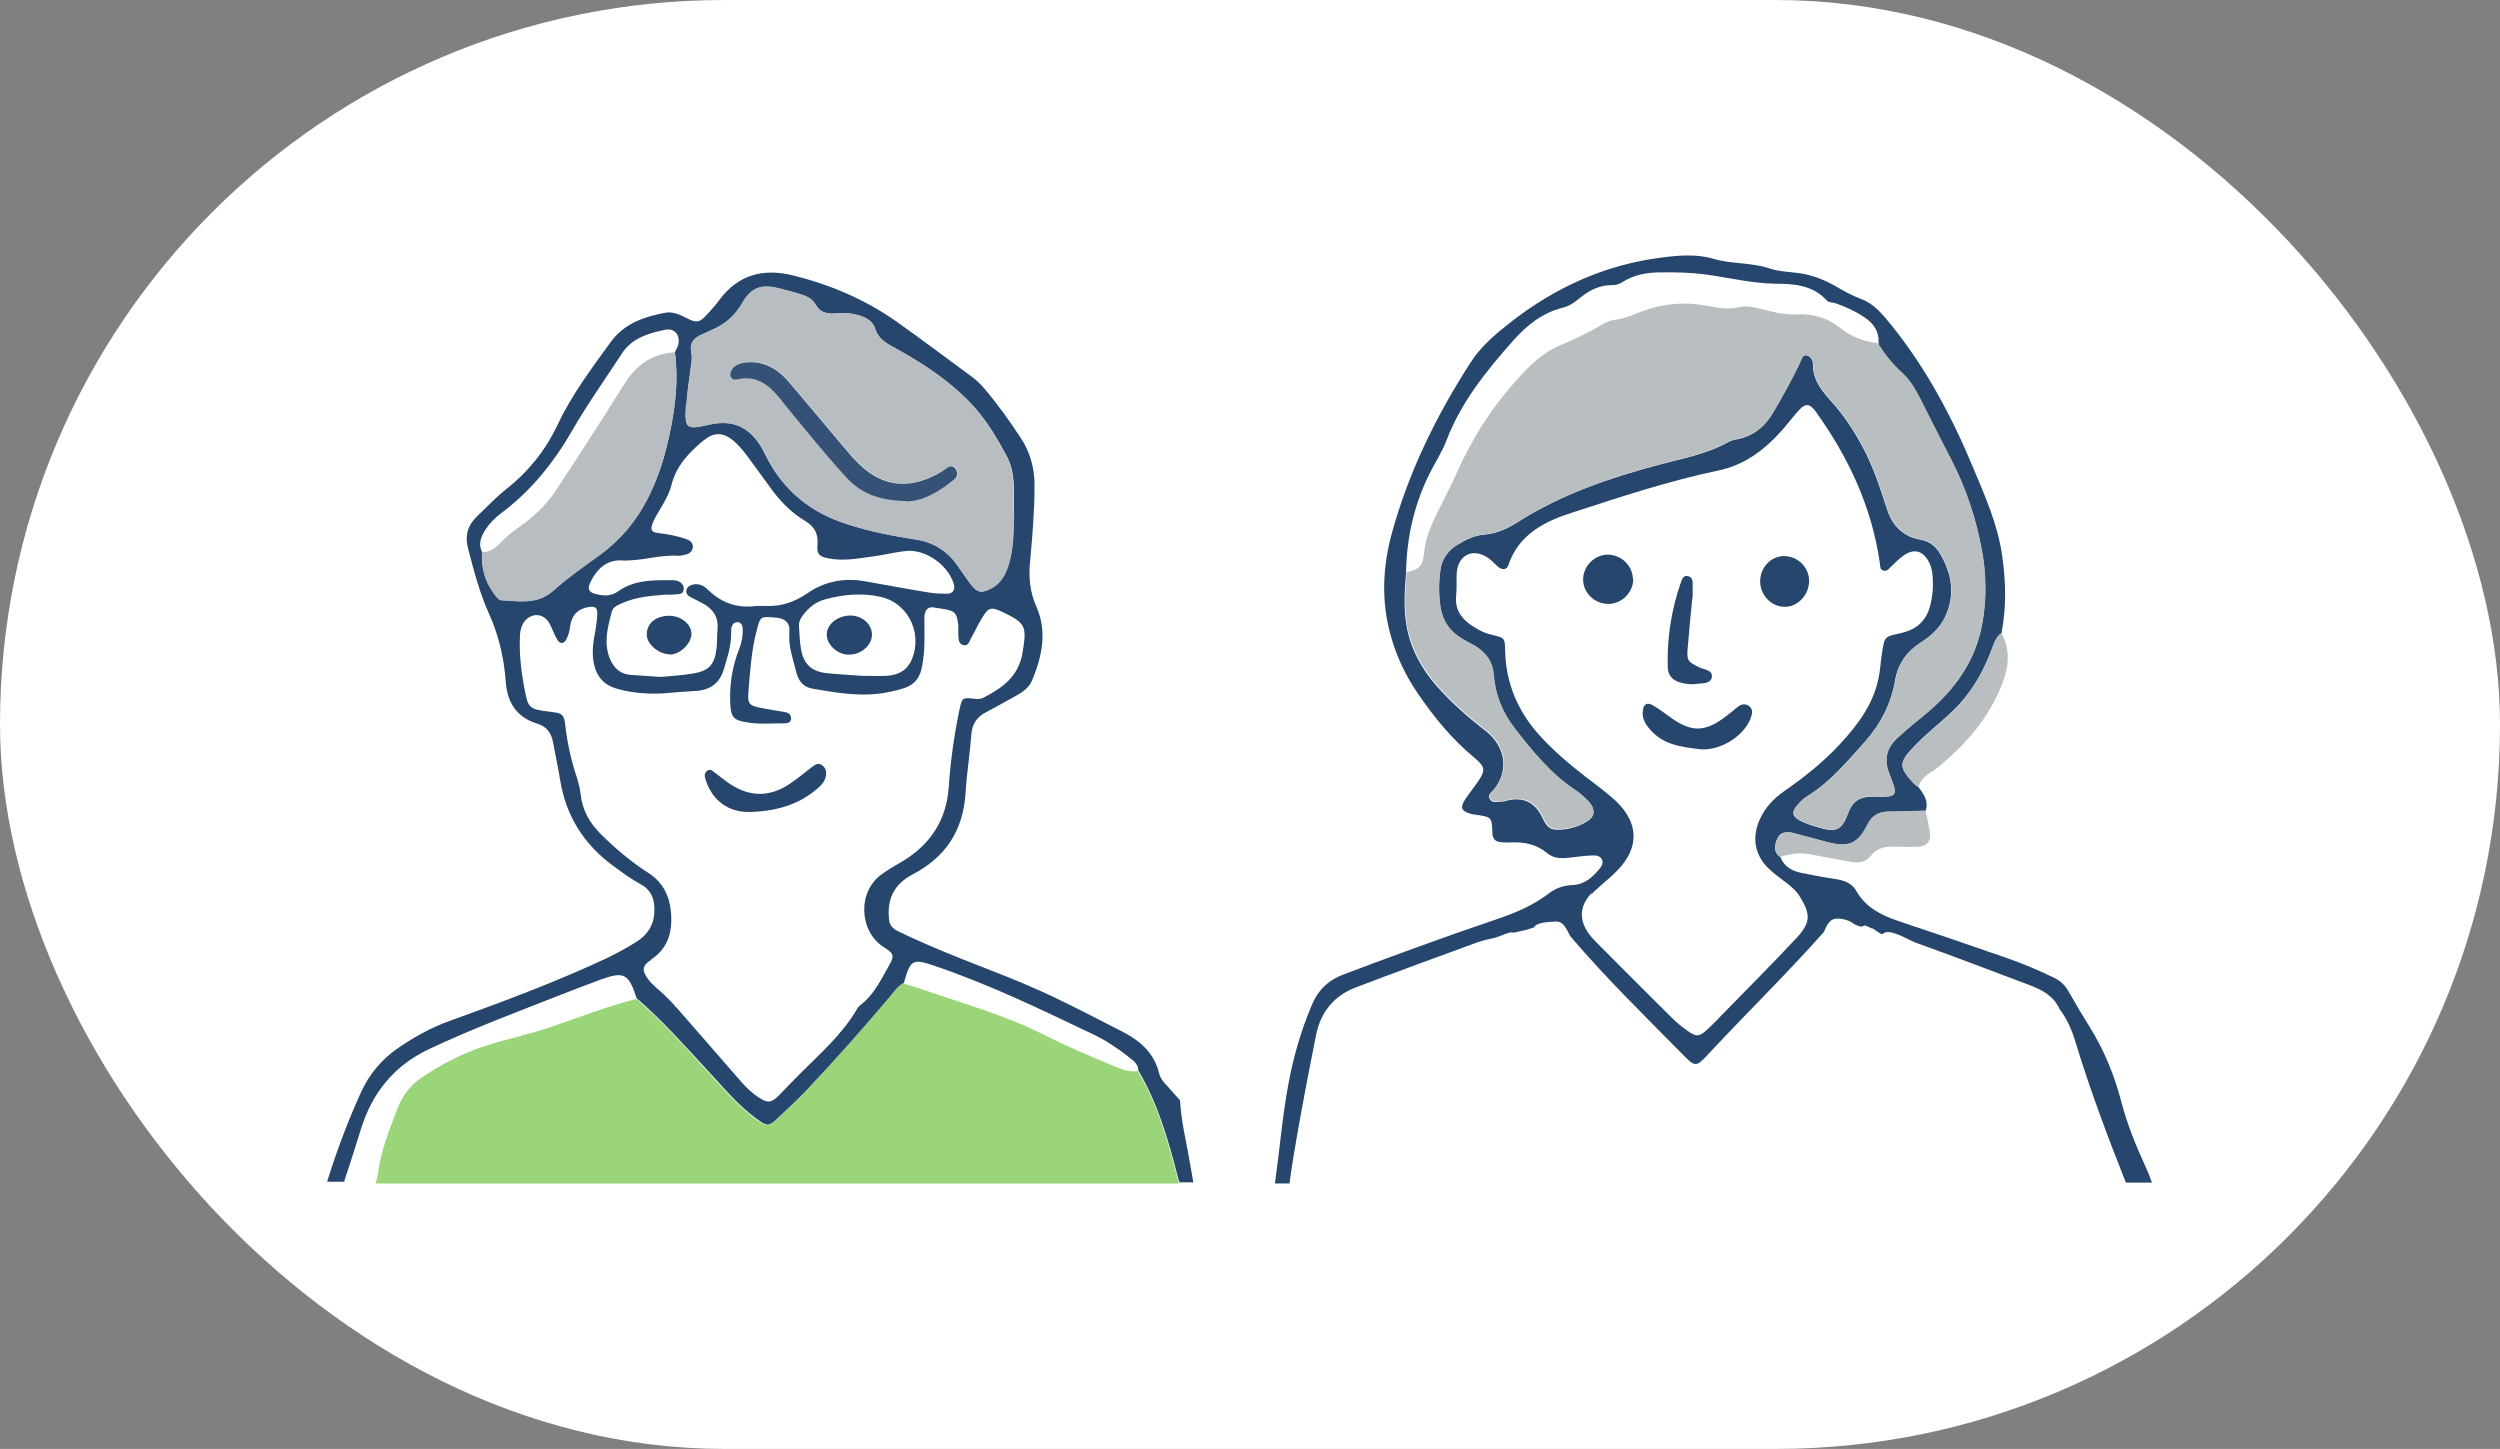
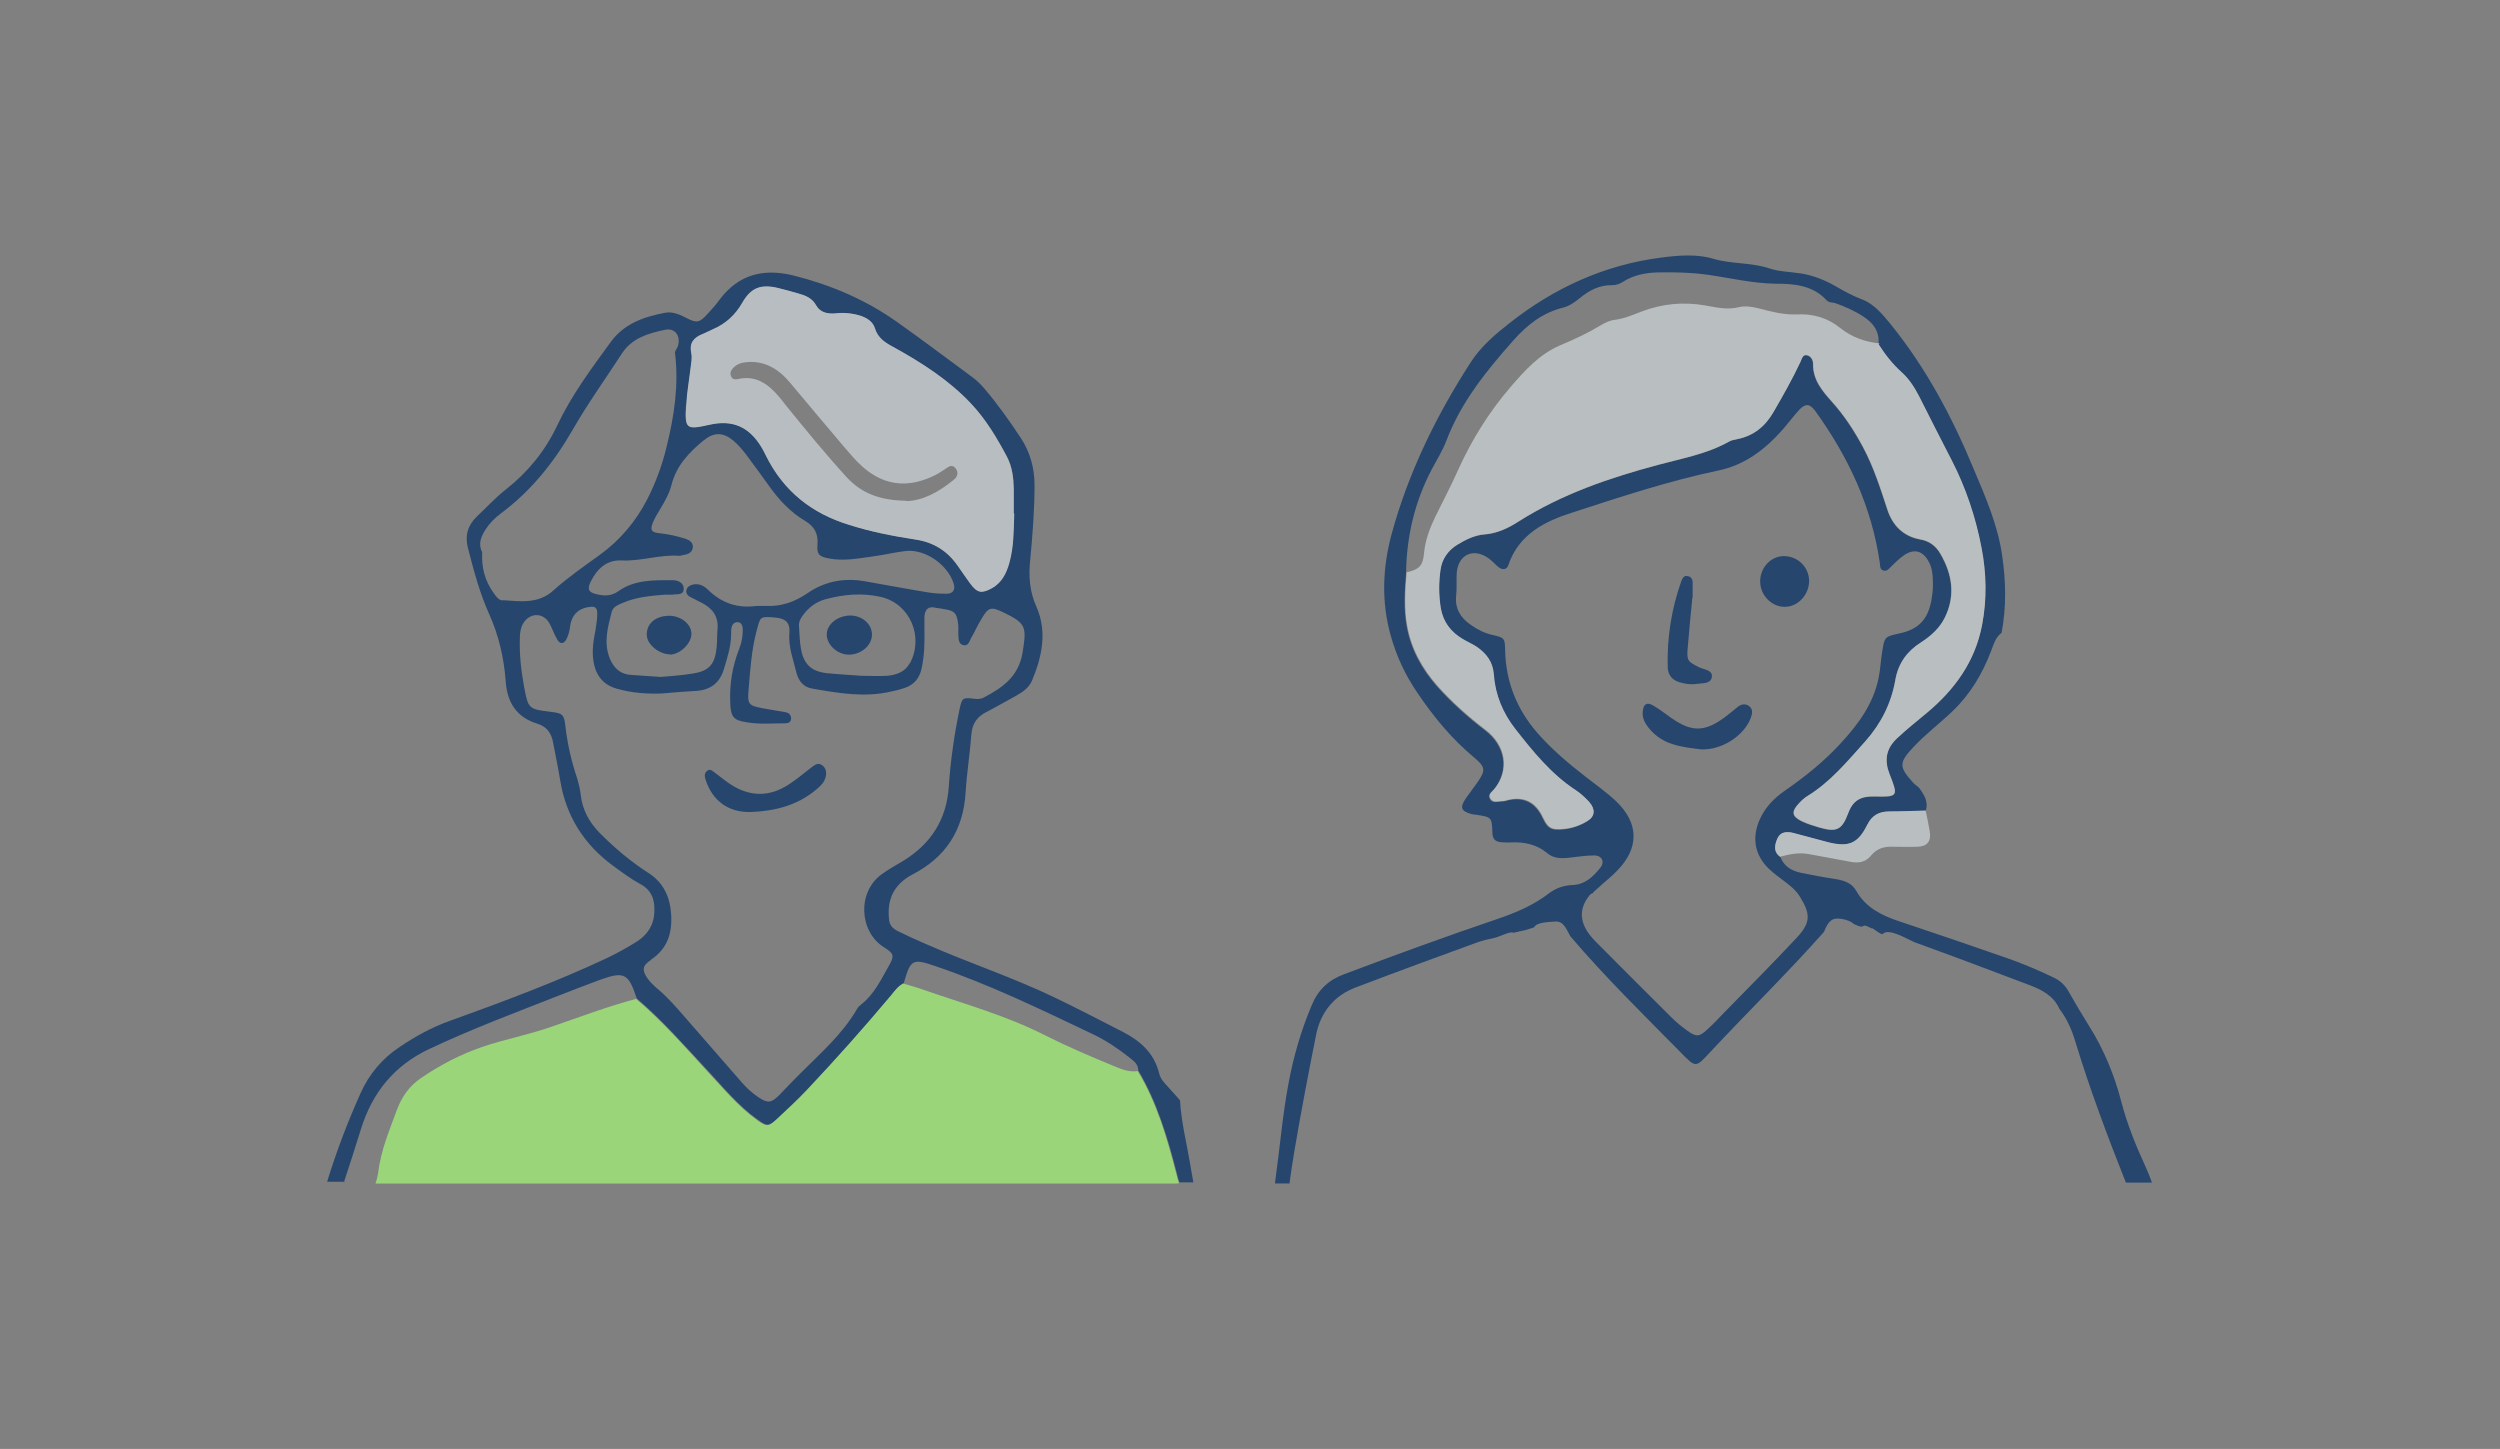
<svg xmlns="http://www.w3.org/2000/svg" id="_レイヤー_2" data-name="レイヤー 2" viewBox="0 0 86.27 50">
  <rect x="0" y="0" width="86.27" height="50" fill="#808080" stroke="none" />
  <defs>
    <style>
      .cls-1 {
        fill: #b8bdc1;
      }

      .cls-1, .cls-2, .cls-3, .cls-4, .cls-5, .cls-6 {
        stroke-width: 0px;
      }

      .cls-2 {
        fill: #9ad579;
      }

      .cls-3 {
        fill: #26466d;
      }

      .cls-4 {
        fill: #355175;
      }

      .cls-5 {
        fill: #b9bec1;
      }

      .cls-6 {
        fill: #fff;
      }
    </style>
  </defs>
  <g id="_メインコンテンツ" data-name="メインコンテンツ">
    <g>
-       <rect class="cls-6" x="0" y="0" width="86.27" height="50" rx="25" ry="25" />
      <g>
        <g>
          <path class="cls-2" d="M40.68,40.82c-.03-.09-.06-.19-.08-.28-.32-1.24-.67-2.47-1.34-3.58-.3.05-.57-.07-.84-.18-.8-.33-1.6-.67-2.37-1.06-1.34-.68-2.79-1.08-4.2-1.57-.22-.08-.45-.14-.68-.21-.19.09-.31.26-.44.42-.94,1.12-1.91,2.21-2.91,3.27-.32.34-.66.65-1,.97-.31.29-.36.29-.7.05-.66-.48-1.17-1.1-1.72-1.69-.79-.86-1.56-1.74-2.45-2.49-.99.26-1.95.63-2.92.96-.79.28-1.61.43-2.4.7-.75.26-1.44.62-2.1,1.07-.4.27-.66.64-.83,1.09-.26.71-.56,1.41-.65,2.18-.02.13-.05.25-.09.37h27.7Z" />
          <path class="cls-3" d="M11.86,40.82c.2-.61.4-1.22.59-1.84.39-1.27,1.15-2.21,2.36-2.78,1.46-.69,2.96-1.25,4.46-1.84.48-.19.96-.37,1.44-.55.83-.3.98-.22,1.26.64.89.76,1.66,1.64,2.45,2.49.55.59,1.06,1.22,1.72,1.69.34.25.39.24.7-.05.34-.32.68-.63,1-.97,1-1.06,1.97-2.15,2.91-3.27.13-.16.25-.33.44-.42.23-.81.3-.85,1.06-.59,1.9.64,3.7,1.52,5.51,2.38.43.21.83.48,1.21.78.15.12.31.23.31.45.66,1.11,1.02,2.34,1.34,3.58.02.1.05.19.08.28h.48c-.04-.21-.07-.42-.11-.63-.12-.73-.31-1.45-.35-2.2-.14-.15-.27-.31-.41-.46-.13-.14-.26-.27-.31-.47-.17-.7-.65-1.12-1.25-1.43-.78-.4-1.55-.8-2.34-1.18-1.45-.7-2.98-1.2-4.45-1.85-.33-.14-.66-.29-.98-.45-.16-.08-.28-.19-.3-.39-.08-.71.17-1.23.82-1.57,1.13-.59,1.74-1.51,1.82-2.81.04-.67.15-1.34.2-2.02.03-.37.2-.61.52-.77.35-.18.69-.38,1.04-.57.23-.13.44-.28.54-.53.34-.82.52-1.67.15-2.52-.24-.53-.28-1.06-.22-1.62.08-.86.15-1.73.15-2.59,0-.58-.15-1.13-.47-1.62-.39-.59-.8-1.17-1.26-1.71-.12-.14-.26-.28-.41-.39-.87-.64-1.73-1.29-2.62-1.92-1.09-.77-2.3-1.28-3.59-1.6-1.01-.24-1.86-.03-2.51.83-.13.18-.28.35-.43.51-.26.29-.37.32-.71.14-.23-.12-.47-.23-.73-.19-.74.14-1.43.37-1.9,1.02-.67.92-1.35,1.83-1.84,2.87-.41.87-1.01,1.61-1.76,2.2-.37.29-.68.63-1.02.95-.32.31-.41.67-.3,1.09.2.77.4,1.54.73,2.27.33.73.51,1.51.57,2.31.05.75.38,1.25,1.08,1.47.34.1.5.33.56.67.08.43.17.85.24,1.28.2,1.24.82,2.22,1.83,2.96.3.22.61.45.94.63.39.21.5.54.48.95-.01.46-.24.8-.6,1.03-.33.21-.68.4-1.03.57-1.77.83-3.6,1.51-5.43,2.17-.62.22-1.18.53-1.73.9-.6.4-1.05.93-1.35,1.6-.44.98-.82,1.98-1.14,3.01,0,.01,0,.03-.01.04h.6ZM23.69,13.99c.02-.43.1-.86.15-1.29.02-.17.06-.34.02-.52-.07-.34.09-.52.38-.64.13-.05.25-.12.37-.17.44-.19.77-.49,1.01-.91.3-.52.63-.65,1.21-.52.25.06.5.13.74.2.25.07.47.16.61.42.14.24.41.29.68.26.29-.03.58,0,.86.09.22.08.41.2.48.43.1.33.35.49.63.64.98.54,1.92,1.14,2.69,1.96.51.54.89,1.18,1.24,1.84.18.35.22.72.23,1.11,0,.28,0,.55,0,.83-.02.57-.01,1.15-.17,1.7-.1.36-.26.68-.6.87-.35.19-.5.17-.74-.15-.15-.21-.3-.42-.45-.64-.36-.51-.84-.8-1.45-.89-.78-.12-1.55-.27-2.3-.51-1.27-.39-2.24-1.15-2.85-2.37-.05-.11-.11-.22-.17-.32-.43-.7-1-.94-1.79-.76-.8.18-.85.15-.8-.68ZM24.28,15.2c.35-.29.67-.29,1.02,0,.17.14.32.32.45.49.27.36.53.72.79,1.08.34.48.74.91,1.25,1.21.31.19.45.43.42.81-.03.34.06.42.39.48.51.1,1.02,0,1.53-.07.39-.05.77-.15,1.16-.19.67-.05,1.42.49,1.62,1.13.06.2-.01.34-.23.35-.2,0-.41-.01-.61-.04-.74-.12-1.48-.26-2.22-.39-.72-.13-1.4,0-2,.42-.43.29-.88.45-1.39.43-.12,0-.24,0-.36,0-.65.09-1.2-.1-1.67-.56-.14-.14-.31-.22-.51-.18-.11.02-.2.08-.23.18-.03.11.03.2.13.25.14.07.27.14.41.21.37.19.57.48.53.91-.02.21-.01.42-.03.62-.06.58-.25.81-.81.9-.4.07-.81.09-1.12.12-.41-.03-.71-.05-1.02-.07-.37-.02-.59-.23-.73-.55-.23-.55-.08-1.09.06-1.63.05-.18.23-.24.39-.31.46-.2.96-.24,1.45-.28.08,0,.17,0,.26,0,.14-.03.36.03.38-.17.03-.24-.2-.33-.38-.33-.64,0-1.31-.02-1.87.38-.24.17-.47.17-.73.11-.29-.06-.36-.17-.23-.43.22-.45.56-.77,1.08-.74.67.03,1.31-.21,1.98-.16.05,0,.1-.02.15-.03.16-.02.31-.09.32-.28,0-.16-.12-.23-.26-.28-.29-.09-.59-.16-.9-.19-.28-.03-.32-.11-.22-.37.06-.14.14-.28.22-.41.17-.28.34-.57.42-.88.17-.68.62-1.14,1.13-1.56ZM31.39,22.89c-.16.3-.46.4-.77.43-.29.02-.58,0-.9,0-.38-.03-.79-.05-1.19-.09-.53-.06-.8-.31-.89-.84-.05-.27-.05-.55-.07-.82,0-.13.06-.23.13-.33.2-.27.45-.47.78-.56.63-.17,1.28-.23,1.92-.08,1,.23,1.49,1.37,1,2.29ZM17.35,20.72c-.14,0-.23-.14-.31-.25-.31-.42-.43-.9-.4-1.41-.15-.29-.04-.54.11-.78.14-.22.32-.4.53-.56,1.04-.77,1.83-1.76,2.47-2.87.52-.91,1.14-1.77,1.71-2.65.35-.54.92-.7,1.49-.82.34-.07.54.2.45.54-.02.08-.08.15-.11.23.14,1.11-.02,2.2-.29,3.28-.15.62-.37,1.22-.66,1.79-.4.78-.95,1.43-1.66,1.94-.54.39-1.09.77-1.59,1.22-.52.47-1.14.37-1.75.33ZM22.46,33.12c.57-.38.74-.91.7-1.57-.04-.61-.27-1.1-.79-1.43-.61-.39-1.16-.86-1.67-1.37-.36-.37-.6-.79-.66-1.32-.02-.19-.07-.38-.12-.56-.2-.59-.34-1.2-.41-1.82-.04-.39-.11-.44-.47-.48-.81-.1-.81-.1-.96-.9-.1-.55-.16-1.1-.14-1.65,0-.18.02-.34.11-.5.22-.38.69-.4.91-.01.1.18.16.38.27.56.09.16.22.16.31,0,.08-.15.12-.32.14-.49.06-.39.31-.6.69-.64.18-.02.24.05.24.23,0,.19-.03.38-.06.57-.07.36-.13.71-.07,1.08.08.51.35.82.82.95.53.15,1.08.18,1.54.16.46-.04.84-.07,1.21-.09.48-.04.79-.28.93-.75.12-.4.25-.79.25-1.22,0-.07,0-.14.01-.21.03-.11.09-.19.21-.19.12,0,.17.1.18.21.01.24-.03.48-.12.71-.24.6-.34,1.23-.31,1.88.02.49.12.59.6.66.43.07.85.03,1.28.03.1,0,.21-.02.22-.16,0-.12-.07-.2-.18-.22-.27-.05-.54-.09-.81-.14-.47-.09-.52-.14-.48-.61.06-.71.1-1.41.29-2.1.12-.46.11-.46.63-.42.35.03.52.17.49.52-.04.49.13.92.24,1.37.07.29.24.51.54.56.91.16,1.82.32,2.75.1.15-.03.3-.07.45-.12.31-.11.5-.31.58-.66.1-.45.11-.89.1-1.34,0-.16,0-.31,0-.47.02-.22.12-.36.37-.3.08.02.17.02.25.04.44.06.51.15.55.59,0,.1,0,.21,0,.31.01.13,0,.3.16.35.19.05.22-.13.28-.24.13-.22.23-.46.37-.68.23-.39.32-.41.74-.21.79.38.81.5.67,1.37-.13.84-.69,1.23-1.34,1.57-.11.06-.23.06-.35.04-.37-.04-.4-.03-.48.33-.19.9-.32,1.81-.38,2.72-.08,1.13-.62,1.96-1.56,2.54-.25.15-.51.29-.74.46-.86.6-.81,1.99.08,2.54.31.19.35.28.18.58-.28.49-.52,1.02-.98,1.38-.05.04-.11.09-.14.15-.51.88-1.27,1.54-1.97,2.24-.24.24-.48.49-.72.74-.27.27-.39.29-.71.08-.23-.15-.43-.34-.61-.55-.63-.73-1.27-1.45-1.9-2.18-.33-.38-.65-.75-1.04-1.07-.1-.09-.2-.19-.28-.3-.2-.28-.19-.45.11-.64Z" />
          <path class="cls-1" d="M35,17.73c-.02.57-.01,1.14-.17,1.7-.1.36-.26.68-.6.87-.35.19-.5.17-.74-.15-.15-.21-.3-.42-.45-.64-.36-.51-.84-.8-1.45-.89-.78-.12-1.55-.27-2.3-.51-1.27-.39-2.24-1.15-2.85-2.37-.05-.11-.11-.22-.17-.32-.43-.7-1-.94-1.79-.76-.8.18-.85.15-.8-.68.02-.43.1-.86.15-1.29.02-.17.06-.34.02-.52-.07-.34.09-.52.38-.64.13-.05.25-.12.37-.17.44-.19.77-.49,1.01-.91.3-.52.63-.65,1.21-.52.25.06.5.13.74.2.25.07.47.16.61.42.14.24.41.29.68.26.29-.03.58,0,.86.09.22.08.41.2.48.43.1.33.35.49.63.64.98.54,1.92,1.14,2.69,1.96.51.54.89,1.18,1.24,1.84.18.35.22.72.23,1.11,0,.28,0,.55,0,.83ZM31.27,17.29c.55,0,1.13-.31,1.65-.74.12-.1.16-.23.07-.37-.11-.16-.23-.1-.35-.01-.1.07-.2.13-.3.19-1.02.54-1.94.41-2.75-.42-.17-.17-.32-.36-.48-.54-.62-.73-1.24-1.47-1.86-2.21-.4-.47-.88-.76-1.52-.69-.18.02-.33.08-.45.22-.07.08-.1.18-.04.29.05.09.14.09.23.07.62-.14,1.05.18,1.42.62.07.08.13.16.19.24.69.85,1.39,1.71,2.13,2.52.52.57,1.17.81,2.07.82Z" />
-           <path class="cls-1" d="M23.29,12.16c.14,1.11-.02,2.2-.29,3.28-.15.62-.37,1.22-.66,1.79-.4.78-.95,1.43-1.66,1.94-.54.39-1.09.77-1.59,1.22-.52.47-1.14.37-1.75.33-.14,0-.23-.14-.31-.25-.31-.42-.43-.9-.4-1.41.28,0,.48-.16.66-.35.17-.17.35-.33.55-.47.53-.36,1-.79,1.35-1.33.8-1.21,1.58-2.42,2.35-3.65.41-.66.96-1.06,1.74-1.1Z" />
          <path class="cls-3" d="M25.89,28.02c-.75.02-1.31-.39-1.54-1.11-.03-.1-.06-.2.03-.29.13-.13.21,0,.31.06.18.13.35.28.54.4.68.43,1.35.42,2.02-.03.27-.18.52-.39.78-.59.1-.07.2-.15.33-.06.15.1.17.25.13.42-.05.19-.19.32-.34.44-.65.54-1.42.73-2.24.76Z" />
-           <path class="cls-4" d="M31.27,17.29c-.9-.01-1.55-.25-2.07-.82-.74-.81-1.43-1.67-2.13-2.52-.06-.08-.12-.16-.19-.24-.37-.45-.8-.76-1.42-.62-.09.02-.18.02-.23-.07-.06-.1-.02-.2.04-.29.11-.14.27-.2.45-.22.64-.07,1.12.22,1.52.69.62.74,1.24,1.47,1.86,2.21.16.18.31.37.48.54.81.83,1.73.96,2.75.42.11-.06.21-.12.3-.19.12-.09.24-.15.35.01.09.14.05.27-.07.37-.53.43-1.1.75-1.65.74Z" />
          <path class="cls-3" d="M23.12,22.58c-.37,0-.78-.33-.8-.65-.02-.39.27-.66.73-.68.42-.02.8.27.81.61.01.33-.38.72-.74.73Z" />
          <path class="cls-3" d="M29.28,22.59c-.38,0-.76-.35-.75-.7,0-.36.4-.66.84-.65.4.02.72.3.72.66,0,.37-.38.7-.81.69Z" />
        </g>
        <g>
          <path class="cls-3" d="M44.5,40.82c.05-.35.1-.71.16-1.06.23-1.36.49-2.72.76-4.07.16-.77.62-1.33,1.35-1.61,1.39-.53,2.78-1.04,4.18-1.55.19-.07.4-.12.6-.16.17-.03.6-.26.67-.18.44-.11.32-.05.72-.19.08-.18.51-.18.73-.2.3-.02.39.29.52.51,1.2,1.41,2.52,2.7,3.81,4.01.53.54.51.53,1.03-.03,1.3-1.39,2.65-2.71,3.91-4.13.16-.4.29-.5.61-.45,0,0,0,0,0,0,.19.03.33.09.43.18.48.23.15-.1.61.15,0-.06.34.25.38.19.2-.23.9.21,1.11.29,1.33.48,2.65.98,3.97,1.48.42.16.82.37,1.02.82.27.35.44.76.56,1.17.5,1.64,1.1,3.23,1.73,4.82h.9c-.07-.2-.15-.4-.24-.59-.33-.72-.62-1.44-.82-2.21-.24-.92-.6-1.79-1.1-2.59-.25-.4-.49-.8-.72-1.21-.13-.23-.29-.37-.52-.48-.52-.25-1.04-.47-1.58-.66-1.26-.44-2.52-.87-3.78-1.29-.59-.2-1.12-.47-1.44-1.03-.15-.27-.4-.36-.69-.41-.41-.06-.82-.14-1.22-.22-.32-.07-.58-.21-.71-.54-.26-.18-.2-.42-.1-.65.11-.23.33-.23.54-.18.4.1.8.22,1.2.32.71.18,1.03.05,1.35-.59.16-.33.4-.46.73-.47.43,0,.86-.02,1.29-.03.11-.32-.06-.57-.24-.81-.07-.06-.14-.1-.2-.17-.49-.54-.48-.69.02-1.22.42-.45.9-.81,1.34-1.23.62-.59,1.04-1.3,1.34-2.09.09-.23.15-.47.36-.62.17-.89.15-1.78.02-2.67-.15-1.05-.57-2.01-.98-2.98-.74-1.79-1.64-3.48-2.85-4.98-.29-.35-.58-.72-1.01-.88-.32-.12-.63-.29-.92-.46-.37-.21-.75-.36-1.16-.43-.37-.06-.77-.06-1.12-.18-.63-.21-1.29-.14-1.93-.33-.56-.17-1.2-.12-1.8-.04-1.95.25-3.68,1.04-5.23,2.26-.51.4-1,.82-1.35,1.37-1.18,1.83-2.13,3.77-2.71,5.88-.32,1.17-.37,2.35-.04,3.53.2.72.51,1.38.93,1.99.56.83,1.19,1.59,1.96,2.23.38.32.39.43.11.84-.13.19-.27.36-.4.55-.22.32-.18.45.18.55.07.02.14.02.2.03.5.08.51.08.53.62,0,.19.09.3.27.32.12.01.24.02.36.01.46-.02.89.06,1.26.37.21.18.47.19.74.16.29-.03.58-.08.88-.08.27,0,.38.22.21.43-.24.3-.52.57-.94.59-.3.01-.58.1-.82.28-.54.42-1.16.68-1.81.9-1.77.6-3.52,1.24-5.27,1.9-.54.2-.9.54-1.12,1.08-.37.88-.63,1.78-.8,2.71-.21,1.12-.3,2.26-.46,3.39,0,.01,0,.03,0,.04h.51ZM54.76,28.35c-.33.2-.7.3-1.09.28-.25-.02-.34-.2-.44-.4q-.37-.8-1.2-.61c-.07.02-.13.04-.2.04-.15,0-.33.08-.42-.09-.09-.16.08-.24.16-.35.5-.64.39-1.47-.33-2.02-.6-.46-1.15-.95-1.65-1.51-.53-.6-.91-1.29-1.05-2.08-.11-.6-.07-1.22-.02-1.84.02-1.27.3-2.46.89-3.58.17-.32.37-.64.5-.98.51-1.34,1.38-2.41,2.31-3.46.48-.54,1-.95,1.7-1.13.22-.05.41-.18.59-.33.33-.27.69-.46,1.13-.45.13,0,.24-.04.34-.1.38-.25.81-.33,1.24-.34.56-.01,1.12,0,1.7.08.78.11,1.56.3,2.35.31.64,0,1.29.05,1.77.58.08.08.19.06.29.09.34.12.68.27.98.47.34.22.56.52.51.96.22.35.48.68.79.96.26.23.45.53.61.84.37.73.74,1.47,1.12,2.2.49.95.83,1.97,1.03,3.02.17.88.19,1.77.02,2.66-.24,1.27-.95,2.24-1.91,3.04-.35.29-.7.57-1.03.88-.38.36-.44.76-.25,1.24.3.76.29.78-.52.76-.46-.01-.74.12-.91.58-.22.59-.41.66-1,.49-.2-.06-.4-.12-.59-.21-.36-.17-.38-.34-.1-.63.08-.09.17-.17.28-.24.8-.49,1.38-1.2,2-1.89.55-.62.9-1.32,1.04-2.13.1-.57.41-.99.89-1.29.34-.22.64-.49.82-.86.37-.76.25-1.5-.16-2.2-.15-.26-.38-.44-.7-.49-.58-.11-.95-.48-1.13-1.04-.24-.73-.47-1.46-.84-2.15-.3-.56-.64-1.08-1.06-1.55-.34-.38-.67-.76-.66-1.32,0-.13-.07-.25-.19-.29-.16-.05-.2.11-.24.21-.28.6-.61,1.18-.94,1.75-.29.5-.69.82-1.25.93-.1.02-.21.04-.29.09-.75.42-1.59.57-2.41.79-1.69.45-3.34,1.01-4.84,1.96-.37.24-.76.42-1.2.45-.33.03-.63.18-.91.35-.33.2-.54.5-.59.88-.06.43-.06.87.01,1.31.08.48.35.83.76,1.07.16.1.34.17.5.28.32.23.54.51.57.94.05.7.31,1.33.74,1.88.61.78,1.24,1.56,2.08,2.11.17.11.33.26.47.41.22.25.21.5-.06.66ZM54.93,30.85c.1-.12.23-.21.34-.32.18-.16.37-.31.54-.49.76-.78.75-1.63-.04-2.39-.33-.31-.7-.57-1.06-.85-.59-.46-1.16-.94-1.66-1.51-.7-.81-1.08-1.74-1.11-2.82-.01-.45-.01-.46-.44-.56-.28-.06-.52-.19-.75-.35-.36-.25-.55-.57-.5-1.02.03-.26,0-.53.02-.79.06-.62.58-.85,1.09-.49.13.09.23.21.35.31.14.11.29.09.34-.07.36-1.07,1.28-1.52,2.2-1.81,1.66-.54,3.32-1.09,5.03-1.45.93-.19,1.63-.73,2.24-1.42.19-.22.37-.46.57-.68.22-.23.36-.21.55.04,1.14,1.58,1.95,3.3,2.23,5.25.01.1,0,.23.13.26.12.03.19-.07.26-.14.14-.13.27-.27.43-.38.35-.25.66-.17.86.2.12.21.16.44.15.93,0,.06-.02.24-.05.41-.12.67-.45,1.01-1.11,1.15-.5.11-.51.11-.59.64-.05.29-.06.59-.12.88-.18.91-.71,1.62-1.32,2.28-.57.62-1.22,1.14-1.91,1.62-.38.26-.69.58-.88,1.01-.27.62-.17,1.21.31,1.68.19.18.4.33.61.49.18.14.35.28.47.48.37.6.38.89-.1,1.41-.82.88-1.67,1.73-2.51,2.59-.19.2-.38.4-.59.59-.27.25-.37.26-.68.04-.2-.14-.39-.3-.56-.47-.87-.86-1.72-1.72-2.58-2.58-.09-.09-.17-.18-.24-.27-.37-.49-.35-.97.06-1.42Z" />
-           <path class="cls-5" d="M66.21,27.18c-.07-.06-.14-.1-.2-.17-.49-.54-.48-.69.02-1.22.42-.45.9-.81,1.34-1.23.62-.59,1.04-1.3,1.34-2.09.09-.23.15-.47.36-.62.3.56.26,1.12.04,1.7-.45,1.2-1.25,2.11-2.21,2.91-.26.21-.62.33-.7.73Z" />
          <path class="cls-5" d="M61.44,29.57c-.26-.18-.2-.42-.1-.65.11-.23.33-.23.54-.18.4.1.8.22,1.2.32.71.18,1.03.05,1.35-.59.16-.33.4-.46.73-.47.43,0,.86-.02,1.29-.03.05.24.1.47.14.71.06.35-.08.53-.43.54-.27.01-.55,0-.82,0-.31-.02-.58.06-.78.31-.19.23-.43.26-.7.21-.49-.09-.97-.18-1.46-.27-.33-.06-.65.01-.96.09Z" />
          <path class="cls-5" d="M64.83,11.88c.22.35.48.68.79.96.26.23.45.53.61.84.37.73.74,1.47,1.12,2.2.49.95.83,1.97,1.03,3.02.17.88.19,1.77.02,2.66-.24,1.27-.95,2.24-1.91,3.04-.35.29-.7.57-1.03.88-.38.36-.44.76-.25,1.24.3.76.29.78-.52.76-.46-.01-.74.12-.91.58-.22.59-.41.66-1,.49-.2-.06-.4-.12-.59-.21-.36-.17-.38-.34-.1-.63.08-.09.17-.17.28-.24.8-.49,1.38-1.2,2-1.89.55-.62.9-1.32,1.04-2.13.1-.57.41-.99.89-1.29.34-.22.64-.49.82-.86.37-.76.25-1.5-.16-2.2-.15-.26-.38-.44-.7-.49-.58-.11-.95-.48-1.13-1.04-.24-.73-.47-1.46-.84-2.15-.3-.56-.64-1.08-1.06-1.55-.34-.38-.67-.76-.66-1.32,0-.13-.07-.25-.19-.29-.16-.05-.2.11-.24.21-.28.6-.61,1.18-.94,1.75-.29.5-.69.82-1.25.93-.1.02-.21.04-.29.09-.75.42-1.59.57-2.41.79-1.69.45-3.34,1.01-4.84,1.96-.37.24-.76.42-1.2.45-.33.03-.63.18-.91.35-.33.2-.54.5-.59.88-.06.43-.06.87.01,1.31.08.48.35.83.76,1.07.16.1.34.17.5.28.32.23.54.51.57.94.05.7.31,1.33.74,1.88.61.78,1.24,1.56,2.08,2.11.17.11.33.26.47.41.22.25.21.5-.06.66-.33.2-.7.3-1.09.28-.25-.02-.34-.2-.44-.4q-.37-.8-1.2-.61c-.07.02-.13.04-.2.04-.15,0-.33.08-.42-.09-.09-.16.08-.24.16-.35.5-.64.39-1.47-.33-2.02-.6-.46-1.15-.95-1.65-1.51-.53-.6-.91-1.29-1.05-2.08-.11-.6-.07-1.22-.02-1.84.43-.1.56-.22.6-.65.04-.46.2-.88.4-1.29.26-.53.54-1.06.78-1.6.47-1.04,1.07-2,1.81-2.86.49-.57,1-1.13,1.7-1.43.48-.2.95-.42,1.4-.69.15-.09.31-.17.48-.19.33-.04.63-.17.94-.29.71-.27,1.44-.34,2.19-.21.39.07.77.16,1.17.06.21-.05.44-.02.67.04.43.11.87.23,1.32.21.56-.03,1.07.12,1.49.46.41.33.87.49,1.37.54Z" />
          <path class="cls-3" d="M58.71,25.86c-.31-.04-.67-.07-1.02-.19-.37-.12-.67-.35-.89-.68-.09-.14-.13-.29-.11-.45.02-.24.14-.32.35-.2.22.13.43.29.64.44.7.49,1.15.48,1.84-.03.15-.11.3-.24.45-.36.12-.09.25-.12.38-.03.16.12.12.27.06.43-.23.6-1,1.1-1.7,1.07Z" />
          <path class="cls-3" d="M58.4,20.62c-.06.58-.11,1.16-.16,1.73-.04.45,0,.48.4.68.17.08.48.09.43.35-.05.23-.34.19-.53.22-.19.03-.38,0-.56-.05-.26-.07-.42-.24-.43-.52-.03-1.02.13-2.02.47-2.98.04-.1.09-.2.22-.17.12.02.17.11.17.23,0,.17,0,.35,0,.51Z" />
          <path class="cls-3" d="M61.6,20.94c-.45.01-.85-.38-.86-.86-.01-.48.36-.89.82-.89.47,0,.86.37.87.85,0,.47-.37.89-.82.9Z" />
-           <path class="cls-3" d="M56.36,19.98c0,.46-.39.86-.86.86-.47,0-.87-.38-.87-.84,0-.46.39-.86.85-.86.47,0,.86.38.87.85Z" />
        </g>
      </g>
    </g>
  </g>
</svg>